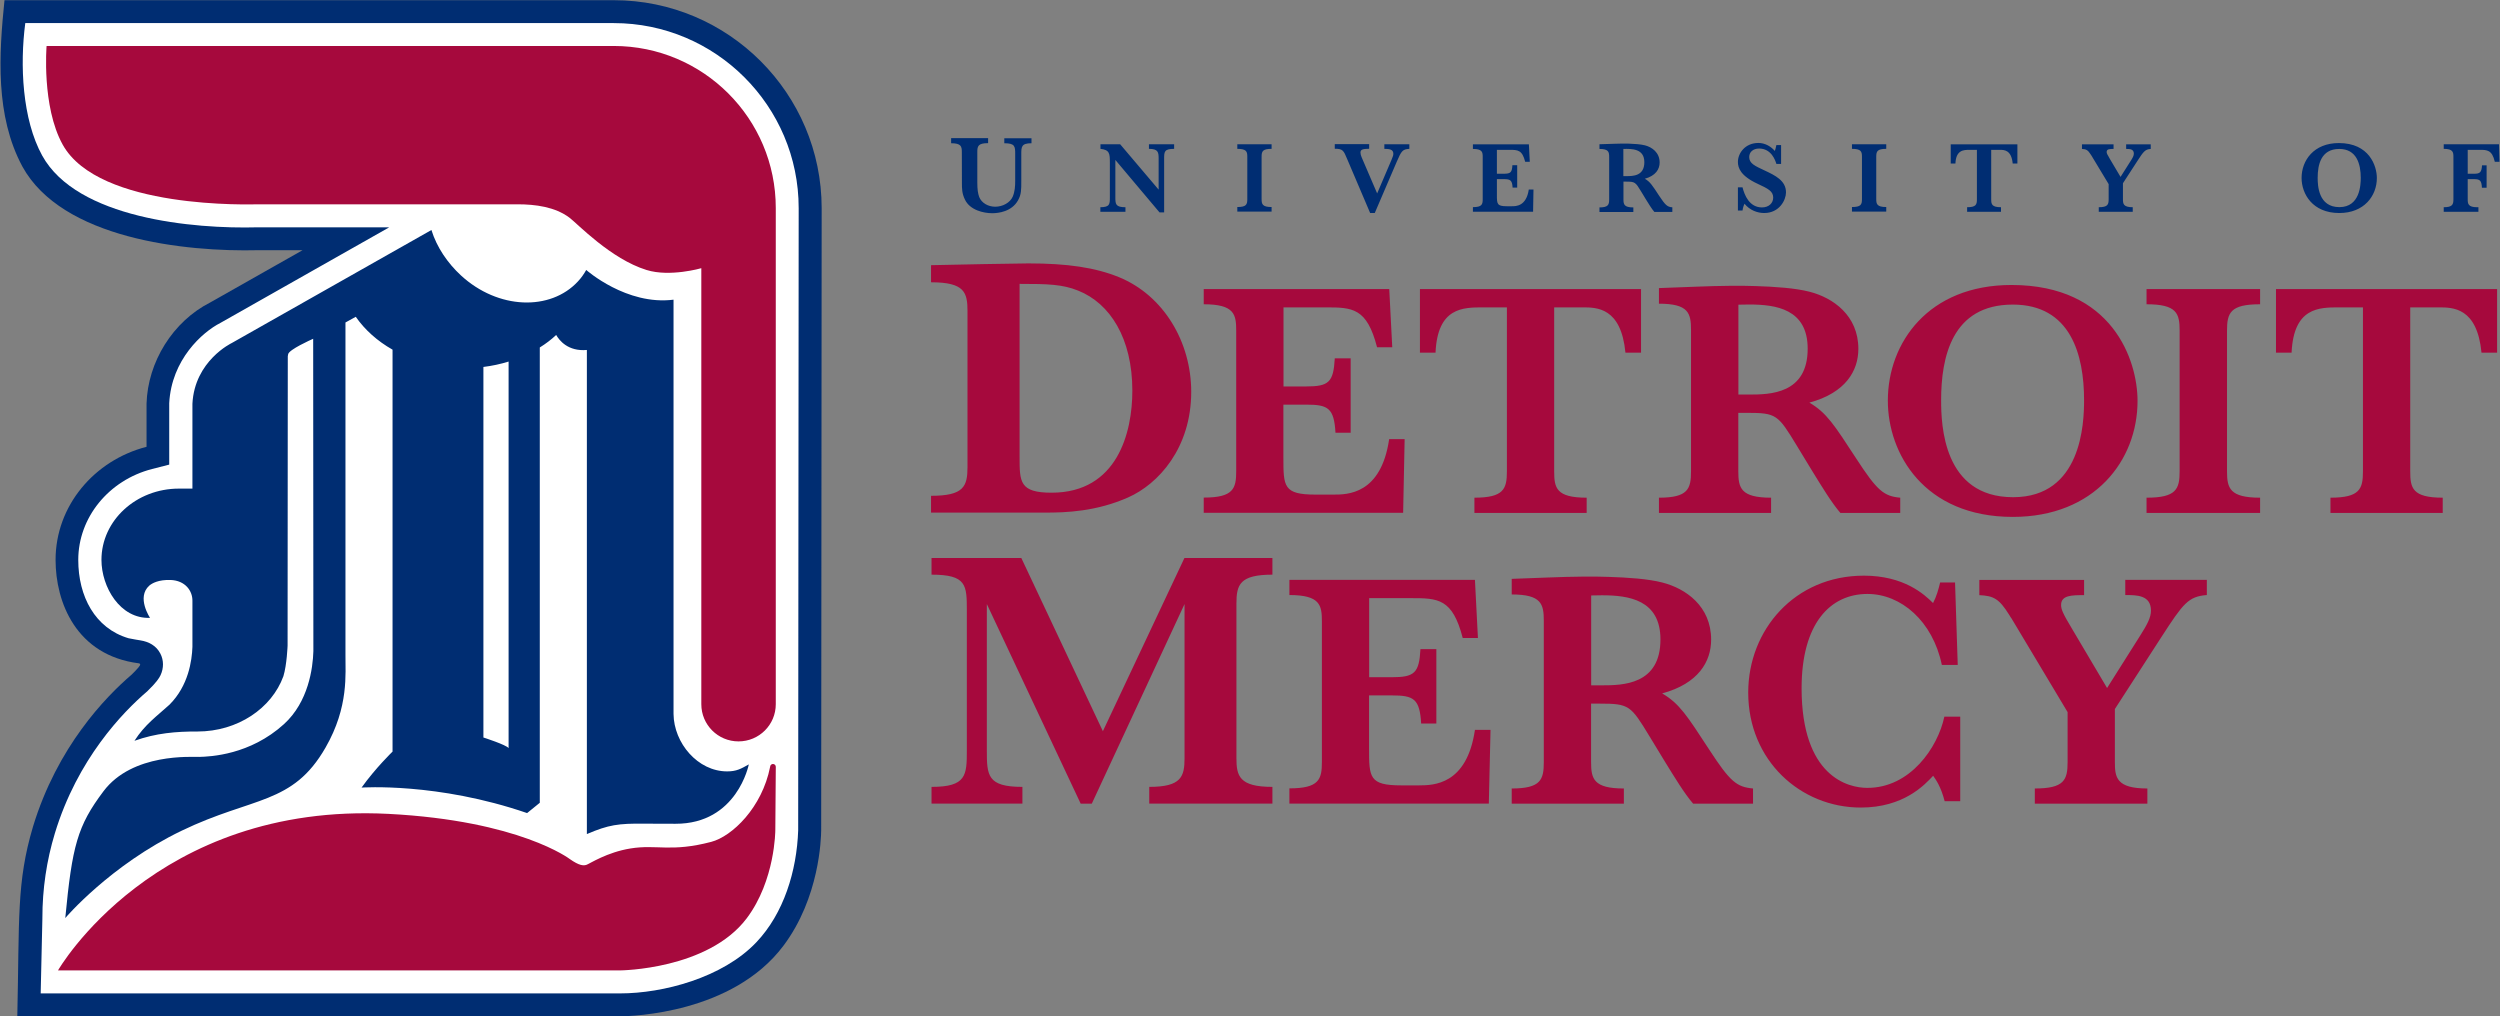
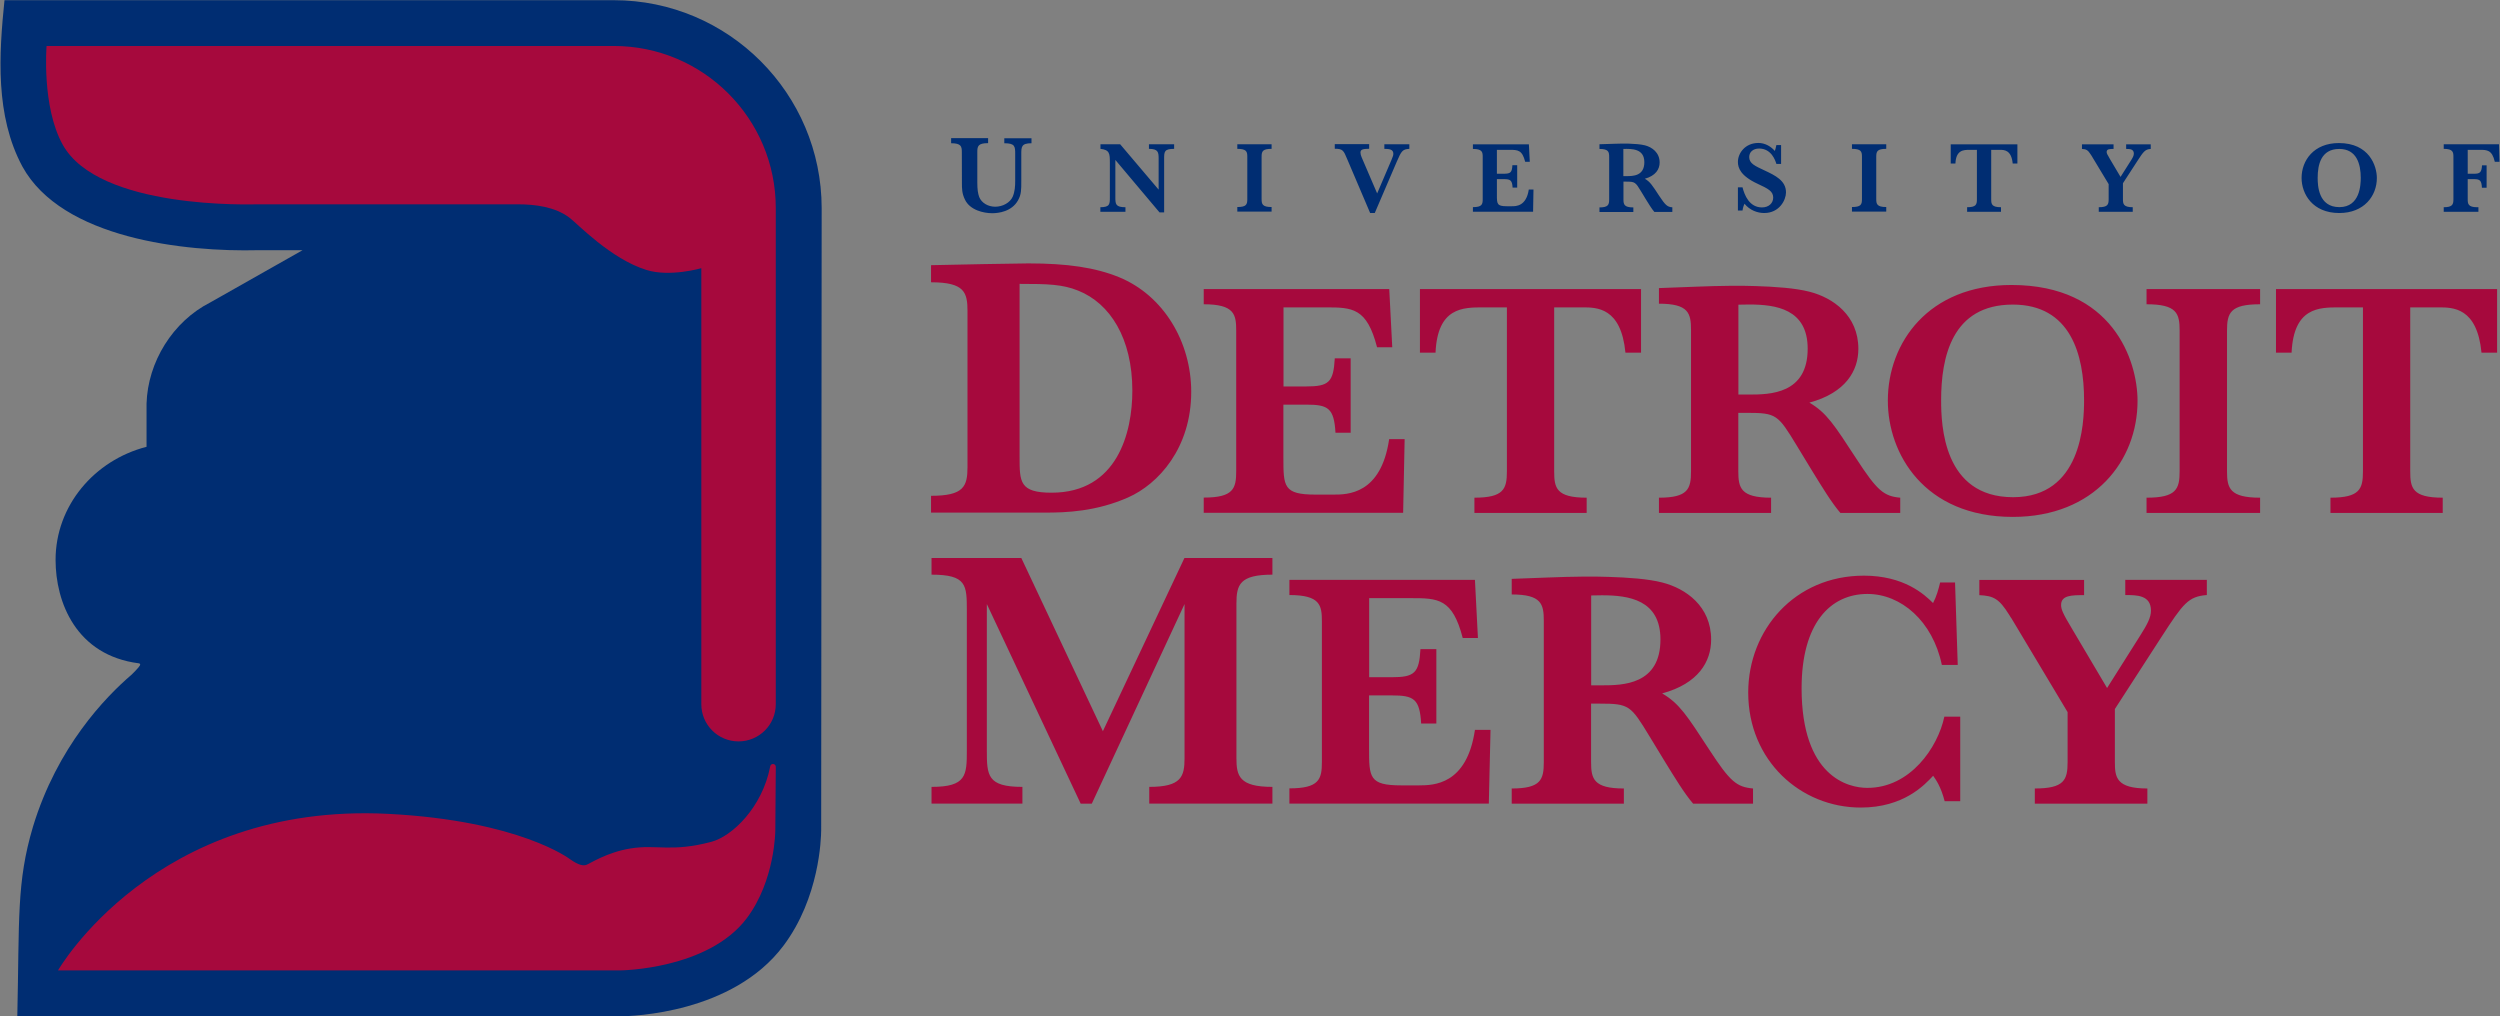
<svg xmlns="http://www.w3.org/2000/svg" height="101.68" width="250.1" viewBox="0 0 250.1 101.68">
  <rect x="0" y="0" width="250.1" height="101.68" fill="#808080" stroke="none" />
  <path fill="#002d72" d="m0.449 0.02c-0.55 5.42-0.949 11.54 1.791 16.64 3.97 7.22 16.249 8.559 23.629 8.369h4.401l-9.241 5.231c-3.74 1.9-6.249 5.951-6.369 10.131v4.308c-5.24 1.35-9.1 5.911-9.1 11.311 0 4.23 2.05 9.549 8.331 10.349 0.03 0.01 0.099 0.021 0.119 0.071 0.03 0.05 0 0.12-0.02 0.15-0.1 0.2-0.73 0.82-0.81 0.9-2.62 2.24-7.449 7.219-9.879 15.219-1.66 5.57-1.35 9.251-1.57 18.971h60.35c1.13-0.01 11.189-0.28 16.279-7.039 3.64-4.83 3.781-10.781 3.791-11.551l0.049-62.26c-0.01-11.47-9.329-20.8-20.799-20.8l-60.951-0zm94.701 13.8v0.51c0.99 0 1.071 0.309 1.071 0.869l0.009 3.071c0 0.61-0.001 1.071 0.299 1.691 0.5 1.06 1.861 1.369 2.741 1.369 0.6 0 1.95-0.151 2.58-1.301 0.32-0.57 0.32-1.038 0.32-1.888v-2.721c0-0.72 0-1.09 1.02-1.09v-0.5h-2.72v0.5c1.08 0 1.09 0.32 1.09 1.09v2.65c0 0.57-0.03 1.09-0.25 1.61-0.26 0.59-0.99 1-1.749 1-0.7 0-1.36-0.369-1.6-0.969-0.13-0.35-0.191-0.771-0.191-1.451v-3.071c0-0.58 0.1-0.869 1.08-0.869v-0.5h-3.7zm80.76 0.481c-1.33 0-2.05 1.028-2.05 1.898 0 0.59 0.26 1.392 1.96 2.182 1.05 0.49 1.57 0.739 1.57 1.389 0 0.54-0.43 0.98-1.12 0.98-1.27 0-1.75-1.23-1.95-2.01h-0.46v2.321h0.46c0.05-0.36 0.15-0.57 0.2-0.68 0.52 0.65 1.29 0.93 1.97 0.93 1.52 0 2.18-1.301 2.18-2.061 0-1.18-1.06-1.691-2.17-2.211-0.94-0.44-1.51-0.688-1.51-1.328 0-0.5 0.39-0.852 0.99-0.852 1.24 0 1.63 1.211 1.73 1.541h0.47v-1.89h-0.47c-0.06 0.3-0.11 0.47-0.16 0.59-0.4-0.47-1-0.799-1.64-0.799zm58.07 0.01c-2.51 0-3.73 1.74-3.73 3.49 0 1.59 1.09 3.51 3.77 3.51 2.47 0 3.76-1.7 3.76-3.5 0-1.22-0.76-3.5-3.8-3.5zm-71.05 0.058c-0.57-0.02-1.1 0.012-1.36 0.012l-1.56 0.049v0.47c0.9 0 0.97 0.289 0.97 0.789v4.26c0 0.53-0.09 0.801-0.97 0.801v0.461h3.39v-0.461c-0.92 0-0.99-0.301-0.99-0.801v-1.779h0.26c0.9 0 0.94 0.05 1.51 0.99l0.46 0.76c0.3 0.48 0.59 0.969 0.86 1.279h1.8v-0.459c-0.5-0.04-0.69-0.2-1.33-1.17-0.67-1.03-0.9-1.389-1.42-1.689 1.09-0.3 1.48-0.961 1.48-1.621 0-1.01-0.77-1.541-1.47-1.721-0.43-0.11-1.05-0.15-1.63-0.17zm-29.4 0.051v0.461c0.8 0 0.88 0.159 1.24 1.029l2.3 5.401h0.46l2.2-5.131c0.47-1.09 0.58-1.249 1.26-1.289v-0.461h-2.5v0.461c0.42 0.01 0.9 0.01 0.9 0.49 0 0.16-0.05 0.279-0.18 0.599l-1.44 3.37-1.55-3.61c-0.07-0.15-0.12-0.35-0.12-0.48 0-0.35 0.32-0.359 0.87-0.379v-0.461h-3.44zm-23.44 0.01v0.461c0.92 0.1 0.94 0.479 0.94 1.379v3.451c0 0.68 0.01 1.009-0.95 1.009v0.459h2.51v-0.459c-0.99 0-1.01-0.309-1.01-1.009v-3.721l4.42 5.25h0.46v-5.359c0-0.72 0.01-1 1-1v-0.461h-2.52v0.461c0.94 0 0.97 0.35 0.97 1v3.08l-3.85-4.541h-1.97zm13.69 0v0.461c0.92 0 1 0.269 1 0.789v4.24c0 0.54-0.1 0.791-1 0.791v0.459h3.43v-0.459c-0.92 0-1-0.291-1-0.791v-4.24c0-0.54 0.1-0.789 1-0.789v-0.461h-3.43zm61.49 0v0.461c0.92 0 1 0.269 1 0.789v4.24c0 0.54-0.1 0.791-1 0.791v0.459h3.43v-0.459c-0.92 0-1-0.291-1-0.791v-4.24c0-0.54 0.1-0.789 1-0.789v-0.461h-3.43zm59.2 0v0.461c0.91 0 0.97 0.308 0.97 0.798v4.241c0 0.52-0.09 0.8-0.97 0.8v0.459h3.47v-0.459h-0.14c-0.91 0-0.93-0.37-0.93-0.8v-2.01h0.61c0.63 0 0.77 0.139 0.81 0.859h0.47v-2.24h-0.46c-0.04 0.72-0.22 0.842-0.8 0.842h-0.63v-2.391h1.2c0.72 0 1.24-0.001 1.51 1.199h0.47l-0.05-1.759h-5.53zm-97.12 0.009v0.461c0.93 0 0.98 0.309 0.98 0.789v4.241c0 0.52-0.08 0.791-0.98 0.791v0.459h6.02l0.04-2.219h-0.47c-0.25 1.67-1.27 1.67-1.68 1.67h-0.54c-0.97 0-0.97-0.251-0.97-1.121v-1.59h0.69c0.65 0 0.84 0.1 0.88 0.85h0.46v-2.241h-0.48c-0.04 0.72-0.18 0.852-0.87 0.852h-0.68v-2.391h1.27c0.82 0 1.26 0.009 1.56 1.199h0.46l-0.09-1.75h-5.6zm47.8 0v1.92h0.47c0.06-1.37 0.83-1.369 1.44-1.369h0.71v4.949c0 0.53-0.09 0.791-0.98 0.791v0.459h3.39v-0.459c-0.92 0-0.98-0.301-0.98-0.791v-4.949h0.86c0.43 0 1.16-0.001 1.29 1.369h0.47v-1.92h-6.67zm13.13 0v0.461c0.43 0.02 0.59 0.1 0.9 0.59 0.01 0.01 0.03 0.06 0.07 0.11l1.7 2.82v1.51c0 0.54-0.1 0.8-0.99 0.8v0.459h3.4v-0.459c-0.94 0-0.98-0.34-0.98-0.8v-1.6l1.42-2.189c0.64-0.99 0.79-1.201 1.36-1.241v-0.461h-2.46v0.461c0.35 0 0.77-0.001 0.77 0.469 0 0.21-0.12 0.43-0.33 0.75l-1 1.58-1.05-1.769c-0.29-0.48-0.34-0.601-0.34-0.731 0-0.3 0.33-0.299 0.69-0.299v-0.461h-3.16zm-45.88 0.461h0.01c0.84-0.02 2.09-0.04 2.09 1.33 0 1.38-1.14 1.389-1.78 1.389h-0.32v-2.719zm71.62 0c1.74 0 2.15 1.509 2.15 2.889 0 0.69-0.07 2.932-2.14 2.932-2.11 0-2.17-2.182-2.17-2.932 0-1.29 0.32-2.889 2.16-2.889z" />
-   <path d="m48.36 36.71c0.88-0.11 1.72-0.29 2.52-0.54v38.67c-0.24-0.33-2.52-1.06-2.52-1.06v-37.07zm31.54-15.9-0.05 62.26c-0.14 4.06-1.44 8.31-4.19 11.2-3.37 3.55-9.34 5.11-13.62 5.11h-57.97l0.17-7.48v-0.03-0.03c0-2.9 0.42-5.75 1.25-8.48 2.25-7.41 6.78-12.1 9.24-14.2 0.93-0.9 1.19-1.32 1.33-1.61 0.33-0.71 0.33-1.5-0.02-2.17-0.41-0.79-1.16-1.19-2.01-1.32-0.24-0.04-0.63-0.1-1.17-0.21-3.36-0.99-5.03-4.19-5.03-7.84 0-4.23 3.04-7.97 7.38-9.09l1.72-0.44v-6.14c0.22-4.36 3.32-7.12 5.11-8.03l16.9-9.57h-13.16c-6.44 0.18-18.09-0.88-21.56-7.18-2-3.63-2.24-9.08-1.69-13.25h58.87c10.2 0 18.5 8.3 18.5 18.5zm-4.99 55.66c-0.8 0.45-1.24 0.7-2.17 0.7-2.93 0-5.33-2.83-5.36-5.75v-41.44c-4.7 0.6-8.73-2.97-8.73-2.97v-0.01c-0.23 0.41-0.5 0.8-0.83 1.15-2.75 2.98-7.99 2.83-11.71-0.6-1.33-1.23-2.41-2.8-2.95-4.54l-19.98 11.31s-3.72 1.77-3.93 6.08v8.48h-1.35c-4.28 0-7.75 3.19-7.75 7.13 0 2.7 1.85 5.92 4.86 5.8 0 0-1.39-2.06-0.07-3.23 0.27-0.23 0.91-0.6 2.13-0.56 1.47 0.06 2.19 1.09 2.18 2.08v4.61c-0.05 1.39-0.4 3.89-2.29 5.78-1.25 1.14-2.47 1.99-3.51 3.62 2.14-0.77 4.19-0.94 6.3-0.93 4.03 0 7.43-2.32 8.6-5.53 0.35-1.14 0.42-3.07 0.42-3.07l0.02-28.94c0.01-0.08 0.02-0.16 0.04-0.22 0.12-0.46 2.21-1.4 2.5-1.53l0.02 31.25c-0.05 1.72-0.5 5.08-2.94 7.3-3.4 3.09-7.37 3.25-8.48 3.28-0.73 0.02-6.68-0.42-9.58 3.44-2.61 3.47-3.13 5.46-3.82 12.68 0 0 4.51-5.31 11.65-8.74 7.14-3.44 11.09-2.56 14.39-8.32 2.35-4.09 1.97-7.41 1.99-9.28v-33.24l1.03-0.57c0.9 1.3 2.16 2.43 3.68 3.29v40.21s-1.69 1.63-3.1 3.6c0 0 7.58-0.54 16.56 2.55l1.27-1.03v-45.55c0.6-0.37 1.15-0.79 1.64-1.25 0.3 0.53 1.18 1.67 3.07 1.5v48.43c2.17-0.93 3.16-1.07 5.75-1.04l3.11 0.01c6.18 0.02 7.34-5.94 7.34-5.94z" fill="#fff" />
  <path fill="#a6093d" d="m4.66 4.6s-0.5 6.039 1.6 9.849c3.61 6.56 19.021 5.99 19.551 5.99h25.968c1.77 0 3.742 0.25 5.192 1.34 0.8 0.6 4.119 4.121 7.709 5.231 2.35 0.73 5.48-0.18 5.48-0.18v43.619c0 2.05 1.661 3.721 3.721 3.721s3.728-1.661 3.728-3.721v-49.638c0-8.95-7.259-16.211-16.209-16.211l-56.74-0zm98.24 21.75c-0.63 0-3.91 0.07-4.47 0.07l-5.289 0.109v1.711c3.35 0 3.648 1.001 3.648 2.901v15.558c0 1.97-0.368 2.901-3.648 2.901v1.679h11.239c2.35 0.02 5.33-0.129 8.46-1.509 3.05-1.34 6.33-4.951 6.33-10.571 0-4.99-2.76-9.639-7.22-11.469-2.38-0.97-5.18-1.38-9.05-1.38zm-0.9 2.05c2.83 0 4.28 0.04 5.85 0.67 3.2 1.27 5.43 4.77 5.43 10.02 0 4.17-1.49 10.199-8.08 10.199-3.2 0-3.2-1.078-3.2-3.568v-17.321zm99.23 0.11c-8.32 0-12.37 5.78-12.37 11.56-0.01 5.28 3.61 11.641 12.5 11.641 8.18 0 12.48-5.652 12.48-11.602 0-4.06-2.5-11.599-12.61-11.599zm-28.01 0.08c-2.42 0.017-4.85 0.155-7.26 0.23v1.561c2.97 0 3.21 0.949 3.21 2.639v14.13c0 1.76-0.3 2.639-3.21 2.639v1.522h11.22v-1.522c-3.04 0-3.28-0.979-3.28-2.639v-5.849h0.85c2.97 0 3.11 0.169 5 3.279l1.52 2.5c0.98 1.59 1.96 3.211 2.84 4.231h5.99v-1.522c-1.65-0.15-2.3-0.688-4.39-3.898-2.23-3.42-2.98-4.602-4.7-5.612 3.62-0.98 4.9-3.179 4.9-5.379 0-3.35-2.54-5.111-4.87-5.711-1.42-0.37-3.48-0.51-5.41-0.57-0.8-0.027-1.61-0.035-2.41-0.029zm-52.8 0.33v1.519c3.08 0 3.25 1.021 3.25 2.641v14.061c0 1.73-0.27 2.638-3.25 2.638v1.522h19.95l0.15-7.371h-1.55c-0.81 5.55-4.19 5.55-5.58 5.55h-1.79c-3.21 0-3.21-0.81-3.21-3.72v-5.28h2.3c2.17 0 2.77 0.339 2.91 2.809h1.52v-7.439h-1.59c-0.13 2.4-0.6 2.81-2.87 2.81h-2.26v-7.91h4.19c2.7 0 4.15 0.03 5.17 3.99h1.52l-0.3-5.82h-18.56zm21.63 0v6.359h1.56c0.2-4.53 2.74-4.529 4.77-4.529h2.37v16.4c0 1.76-0.31 2.639-3.25 2.639v1.522h11.23v-1.522c-3.05 0-3.25-0.979-3.25-2.639v-16.4h2.84c1.42 0 3.85-0.001 4.29 4.529h1.56v-6.359h-22.11-0.01zm72.69 0v1.519c3.04 0 3.31 0.921 3.31 2.641v14.07c0 1.79-0.34 2.639-3.31 2.639v1.522h11.36v-1.522c-3.04 0-3.31-0.949-3.31-2.639v-14.07c0-1.79 0.33-2.641 3.31-2.641v-1.519h-11.36zm12.95 0v6.359h1.56c0.21-4.53 2.74-4.529 4.77-4.529h2.37v16.4c0 1.76-0.31 2.639-3.25 2.639v1.522h11.23v-1.522c-3.05 0-3.25-0.979-3.25-2.639v-16.4h2.84c1.42 0 3.85-0.001 4.29 4.529h1.56v-6.359h-22.12zm-52.69 1.543c2.66 0.002 5.84 0.445 5.84 4.418 0 4.55-3.79 4.59-5.88 4.59h-1.05v-8.991c0.35-0.008 0.72-0.017 1.09-0.017zm26.36 0.008c5.78 0 7.13 4.998 7.13 9.568 0 2.3-0.24 9.701-7.1 9.701-7 0-7.2-7.241-7.2-9.701 0-4.26 1.05-9.568 7.17-9.568zm-108.17 25.349v1.67c3.53 0 3.532 1.041 3.532 3.641v13.92c0 2.52-0.042 3.67-3.532 3.67v1.67h9.091v-1.67c-3.521 0-3.559-1.15-3.559-3.67v-14.621l9.389 19.97h1.11l9.28-19.97v15.4c0 1.85-0.3 2.891-3.53 2.891v1.67h12.32v-1.67c-3.34 0-3.6-1.111-3.6-2.891v-15.439c0-1.9 0.33-2.901 3.6-2.901v-1.67h-8.8l-8.16 17.33-8.16-17.33h-8.981zm93.261 1.77c-6.89 0-11.56 5.409-11.56 11.699 0 6.8 5.24 11.5 11.26 11.5 4.3 0 6.39-2.27 7.24-3.18 0.27 0.38 0.78 1.091 1.15 2.541h1.56v-8.451h-1.59c-0.65 3.08-3.42 7.141-7.72 7.121-1.89 0-6.56-1.11-6.56-9.97 0-6.49 2.87-9.43 6.59-9.43 3.35 0 6.53 2.71 7.44 7.1h1.59l-0.27-8.25h-1.49c-0.17 0.71-0.37 1.42-0.71 2.06-0.88-0.88-2.91-2.74-6.93-2.74zm-27.96 0.092c-2.42 0.017-4.85 0.153-7.26 0.228v1.561c2.97 0 3.21 0.948 3.21 2.638v14.131c0 1.76-0.3 2.641-3.21 2.641v1.519h11.22v-1.519c-3.04 0-3.28-0.981-3.28-2.641v-5.849h0.85c2.97 0 3.11 0.169 5 3.279l1.52 2.5c0.98 1.59 1.96 3.21 2.84 4.23h5.99v-1.519c-1.65-0.15-2.3-0.691-4.39-3.901-2.23-3.42-2.98-4.601-4.7-5.611 3.62-0.98 4.9-3.179 4.9-5.379 0-3.35-2.54-5.111-4.87-5.711-1.42-0.37-3.48-0.508-5.41-0.568-0.8-0.028-1.61-0.035-2.41-0.029zm-29.5 0.328v1.519c3.08 0 3.25 1.021 3.25 2.641v14.06c0 1.73-0.27 2.639-3.25 2.639v1.522h19.95l0.17-7.371h-1.56c-0.81 5.54-4.19 5.54-5.59 5.55h-1.79c-3.21 0-3.21-0.81-3.21-3.72v-5.28h2.3c2.17 0 2.77 0.341 2.91 2.811h1.52v-7.442h-1.59c-0.13 2.4-0.6 2.811-2.87 2.811h-2.26v-7.91h4.19c2.7 0 4.15 0.03 5.17 3.99h1.52l-0.3-5.82h-18.56zm83.62 0v1.519c1.15 0 2.57 0.001 2.57 1.561 0 0.71-0.4 1.42-1.08 2.5l-3.31 5.24-3.48-5.881c-0.95-1.58-1.12-1.989-1.12-2.429 0-0.98 1.08-0.981 2.3-0.981v-1.519h-10.48v1.519c1.42 0.07 1.97 0.341 2.98 1.961 0.04 0.03 0.1 0.199 0.24 0.369l5.61 9.371v5c0 1.79-0.34 2.641-3.28 2.641v1.519h11.26v-1.519c-3.11 0-3.25-1.121-3.25-2.641v-5.31l4.7-7.27c2.13-3.28 2.64-3.991 4.5-4.131v-1.519h-8.15-0.01zm-52.34 1.543c2.66 0.002 5.84 0.445 5.84 4.418 0 4.55-3.79 4.59-5.88 4.59h-1.05v-8.991c0.35-0.008 0.71-0.018 1.09-0.017zm-82.94 16.877c-0.14 0-0.259 0.1-0.279 0.23-0.01 0.03-0.012 0.061-0.012 0.061-0.8 4.07-3.799 6.95-5.889 7.5-4.03 1.06-5.44 0.23-8.08 0.66-2.35 0.38-4.071 1.519-4.381 1.629-0.32 0.12-0.749 0.089-1.689-0.571 0 0-5.011-3.839-18.141-4.519-23.39-1.2-33.058 15.66-33.058 15.66h56.238s8.78-0.071 12.66-5.211c2.86-3.8 2.862-8.818 2.862-8.818l0.048-6.34c0-0.16-0.129-0.281-0.279-0.281z" />
</svg>